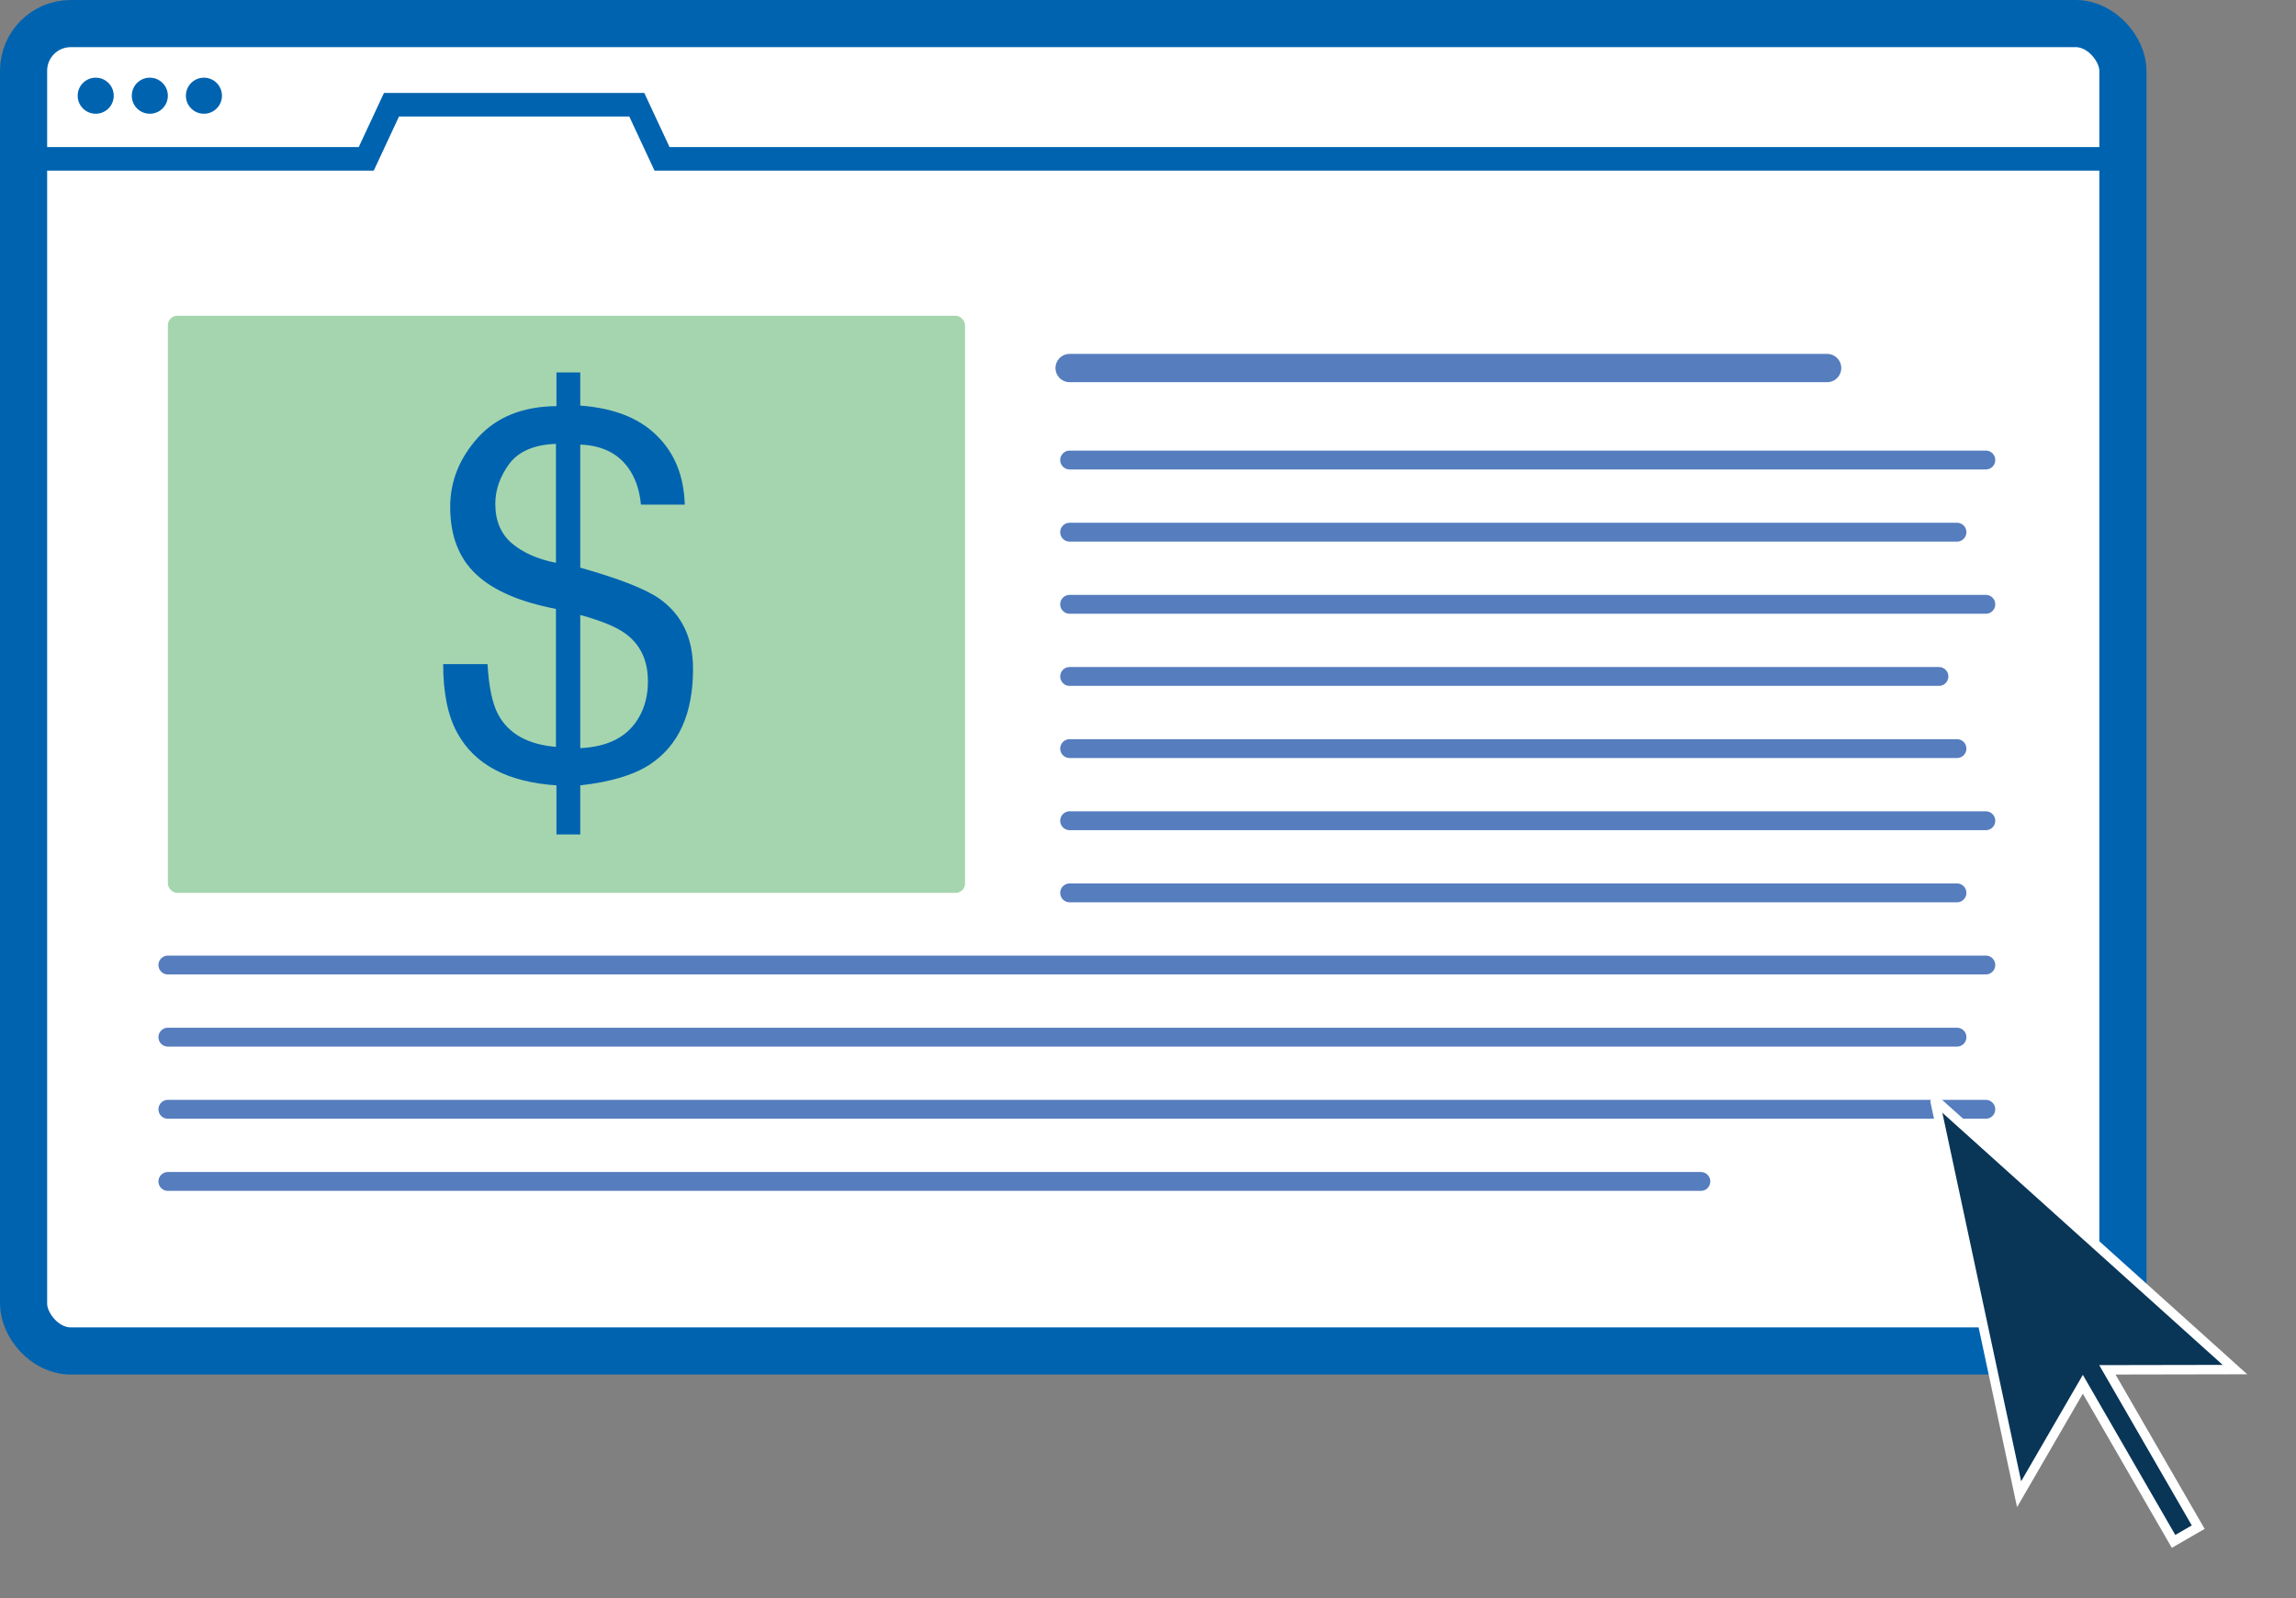
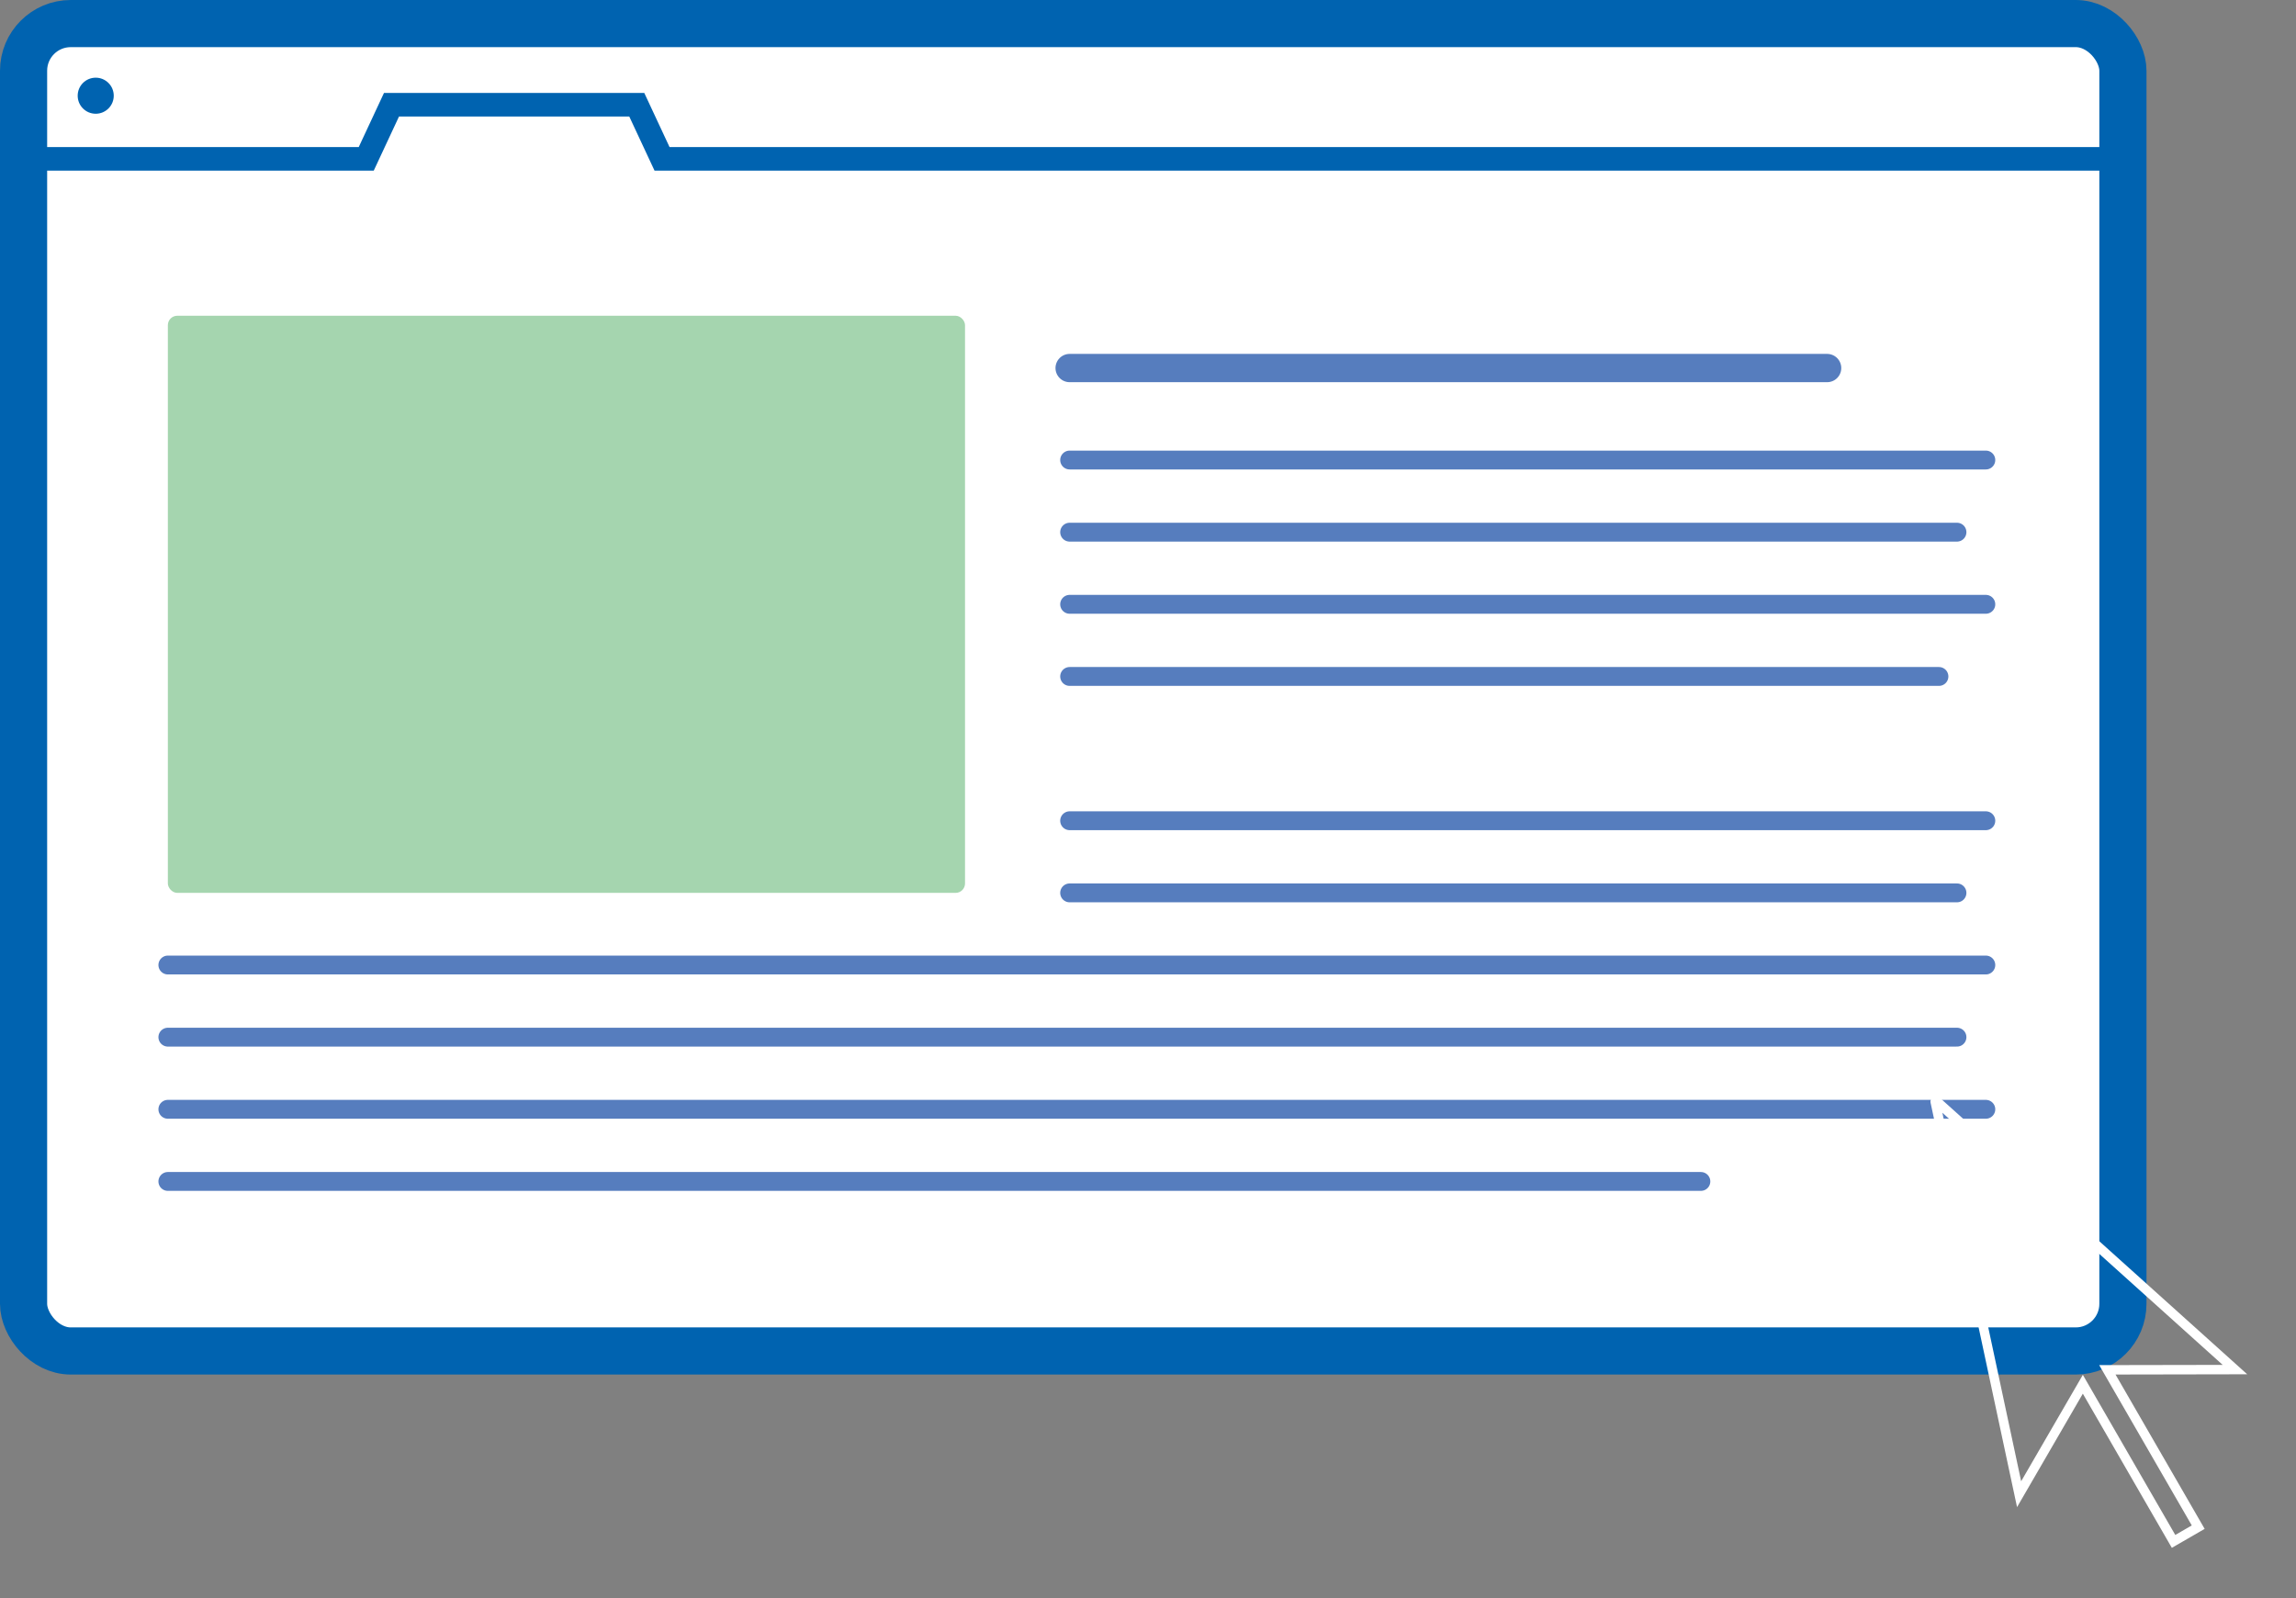
<svg xmlns="http://www.w3.org/2000/svg" width="487" height="339" viewBox="0 0 487 339" fill="none">
  <rect x="0" y="0" width="487" height="339" fill="#808080" stroke="none" />
  <rect x="5" y="5" width="445.286" height="281.555" rx="10" fill="white" stroke="#0063B0" stroke-width="10" />
  <path fill-rule="evenodd" clip-rule="evenodd" d="M83.04 19.715H81.448L80.774 21.158L76.092 31.191H5.765V36.191H77.684H79.276L79.95 34.748L84.632 24.715H109.053H133.474L138.156 34.748L138.83 36.191H140.422H449.521V31.191H142.014L137.332 21.158L136.658 19.715H135.066H109.053H83.04Z" fill="#0063B0" />
  <circle cx="20.302" cy="20.302" r="3.825" fill="#0063B0" />
-   <circle cx="31.778" cy="20.302" r="3.825" fill="#0063B0" />
-   <circle cx="43.255" cy="20.302" r="3.825" fill="#0063B0" />
  <rect x="35.604" y="66.973" width="169.086" height="122.415" rx="2" fill="#A5D5AF" />
  <path d="M226.878 78.066H387.548" stroke="#567DBE" stroke-width="6" stroke-linecap="round" />
  <path d="M226.878 97.576H421.212" stroke="#567DBE" stroke-width="4" stroke-linecap="round" />
  <path d="M226.878 112.879H415.091" stroke="#567DBE" stroke-width="4" stroke-linecap="round" />
  <path d="M226.878 128.18H421.212" stroke="#567DBE" stroke-width="4" stroke-linecap="round" />
  <path d="M226.878 143.482H411.266" stroke="#567DBE" stroke-width="4" stroke-linecap="round" />
-   <path d="M226.878 158.785H415.091" stroke="#567DBE" stroke-width="4" stroke-linecap="round" />
  <path d="M226.878 174.086H421.212" stroke="#567DBE" stroke-width="4" stroke-linecap="round" />
  <path d="M226.878 189.389H415.091" stroke="#567DBE" stroke-width="4" stroke-linecap="round" />
  <path d="M35.604 204.689L421.212 204.689" stroke="#567DBE" stroke-width="4" stroke-linecap="round" />
  <path d="M35.604 219.992L415.091 219.992" stroke="#567DBE" stroke-width="4" stroke-linecap="round" />
  <path d="M35.604 235.293L421.212 235.293" stroke="#567DBE" stroke-width="4" stroke-linecap="round" />
  <path d="M35.604 250.596H360.769" stroke="#567DBE" stroke-width="4" stroke-linecap="round" />
-   <path fill-rule="evenodd" clip-rule="evenodd" d="M410.524 233.558C410.502 233.576 410.486 233.597 410.477 233.618C410.467 233.64 410.463 233.663 410.468 233.685L428.268 316.936L441.788 293.616L461.03 326.945L466.259 323.926L446.99 290.553L474.051 290.503L410.722 233.538C410.676 233.496 410.587 233.505 410.524 233.558Z" fill="#093557" />
  <path d="M410.477 233.618L411.387 234.033L411.388 234.031L410.477 233.618ZM410.524 233.558L411.165 234.326L411.165 234.326L410.524 233.558ZM410.468 233.685L411.446 233.476L411.446 233.476L410.468 233.685ZM428.268 316.936L427.29 317.145L427.832 319.682L429.133 317.438L428.268 316.936ZM441.788 293.616L442.654 293.116L441.79 291.619L440.923 293.114L441.788 293.616ZM461.03 326.945L460.164 327.445L460.664 328.311L461.53 327.811L461.03 326.945ZM466.259 323.926L466.759 324.792L467.625 324.292L467.125 323.426L466.259 323.926ZM446.99 290.553L446.989 289.553L445.26 289.556L446.124 291.053L446.99 290.553ZM474.051 290.503L474.053 291.503L476.653 291.499L474.72 289.76L474.051 290.503ZM410.722 233.538L410.053 234.282L410.053 234.282L410.722 233.538ZM411.388 234.031C411.33 234.159 411.248 234.256 411.165 234.326L409.883 232.791C409.757 232.896 409.643 233.035 409.566 233.206L411.388 234.031ZM411.446 233.476C411.495 233.705 411.447 233.902 411.387 234.033L409.567 233.203C409.487 233.379 409.432 233.622 409.49 233.894L411.446 233.476ZM429.245 316.727L411.446 233.476L409.49 233.894L427.29 317.145L429.245 316.727ZM440.923 293.114L427.402 316.435L429.133 317.438L442.653 294.118L440.923 293.114ZM461.896 326.445L442.654 293.116L440.922 294.116L460.164 327.445L461.896 326.445ZM465.759 323.06L460.53 326.079L461.53 327.811L466.759 324.792L465.759 323.06ZM446.124 291.053L465.393 324.426L467.125 323.426L447.856 290.053L446.124 291.053ZM474.05 289.503L446.989 289.553L446.992 291.553L474.053 291.503L474.05 289.503ZM410.053 234.282L473.383 291.247L474.72 289.76L411.391 232.795L410.053 234.282ZM411.165 234.326C411.046 234.425 410.897 234.491 410.73 234.508C410.573 234.524 410.297 234.501 410.053 234.282L411.391 232.795C411.101 232.534 410.758 232.495 410.529 232.518C410.29 232.542 410.064 232.639 409.883 232.791L411.165 234.326Z" fill="white" />
-   <path d="M123.078 158.689C129.138 158.402 133.32 156.165 135.624 151.976C136.829 149.828 137.431 147.34 137.431 144.512C137.431 140.037 135.801 136.637 132.541 134.31C130.662 132.949 127.508 131.66 123.078 130.443V158.689ZM105.057 106.87C105.057 110.414 106.209 113.188 108.513 115.193C110.852 117.198 113.988 118.594 117.922 119.381V94.143C113.279 94.322 109.966 95.754 107.981 98.439C106.032 101.124 105.057 103.934 105.057 106.87ZM95.489 107.514C95.489 102.073 97.455 97.168 101.389 92.8C105.358 88.433 110.905 86.213 118.028 86.142V79H123.078V86.034C130.131 86.536 135.535 88.648 139.292 92.371C143.084 96.058 145.069 100.945 145.246 107.031H135.943C135.695 104.31 134.968 101.965 133.763 99.996C131.531 96.38 127.969 94.483 123.078 94.304V120.402C131.3 122.729 136.882 124.912 139.823 126.953C144.608 130.318 147 135.294 147 141.881C147 151.404 143.934 158.17 137.803 162.179C134.401 164.399 129.493 165.866 123.078 166.582V177H118.028V166.582C107.715 165.902 100.716 162.215 97.03 155.521C95.01 151.905 94 147.018 94 140.861H103.409C103.693 145.765 104.455 149.345 105.695 151.601C107.892 155.646 111.968 157.919 117.922 158.42V129.155C110.267 127.687 104.614 125.235 100.964 121.798C97.314 118.361 95.489 113.6 95.489 107.514Z" fill="#0063B0" />
</svg>